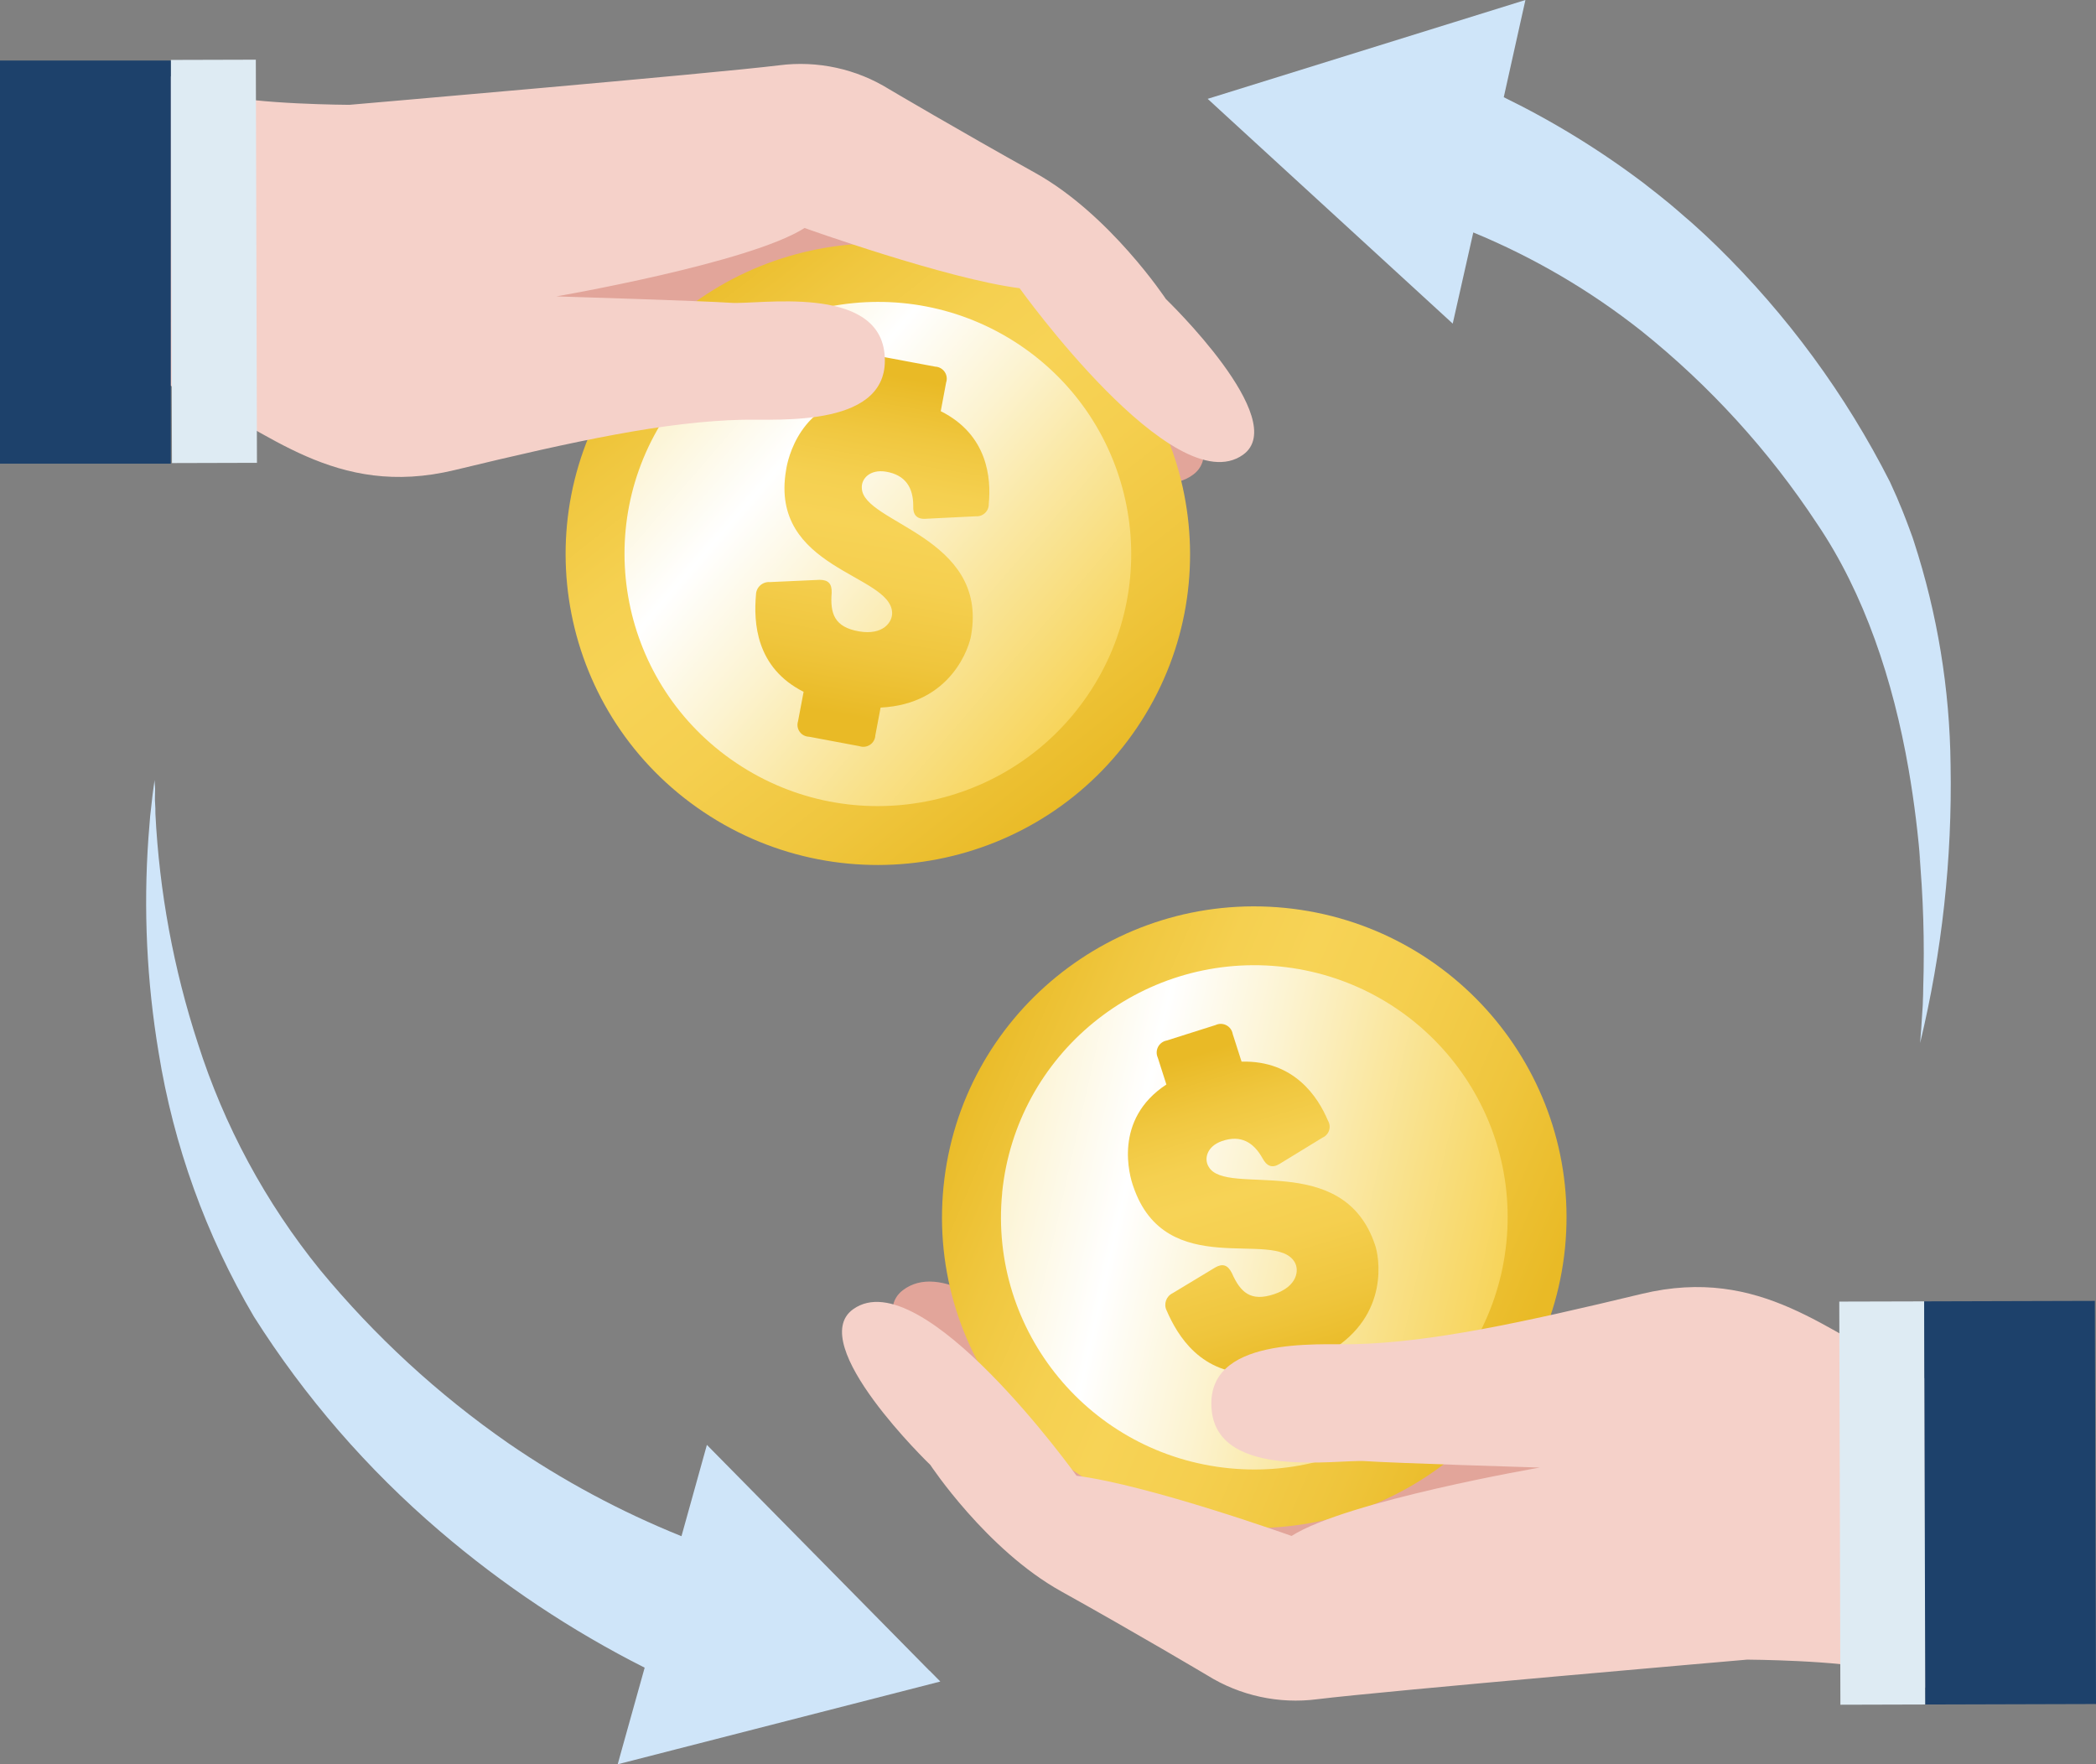
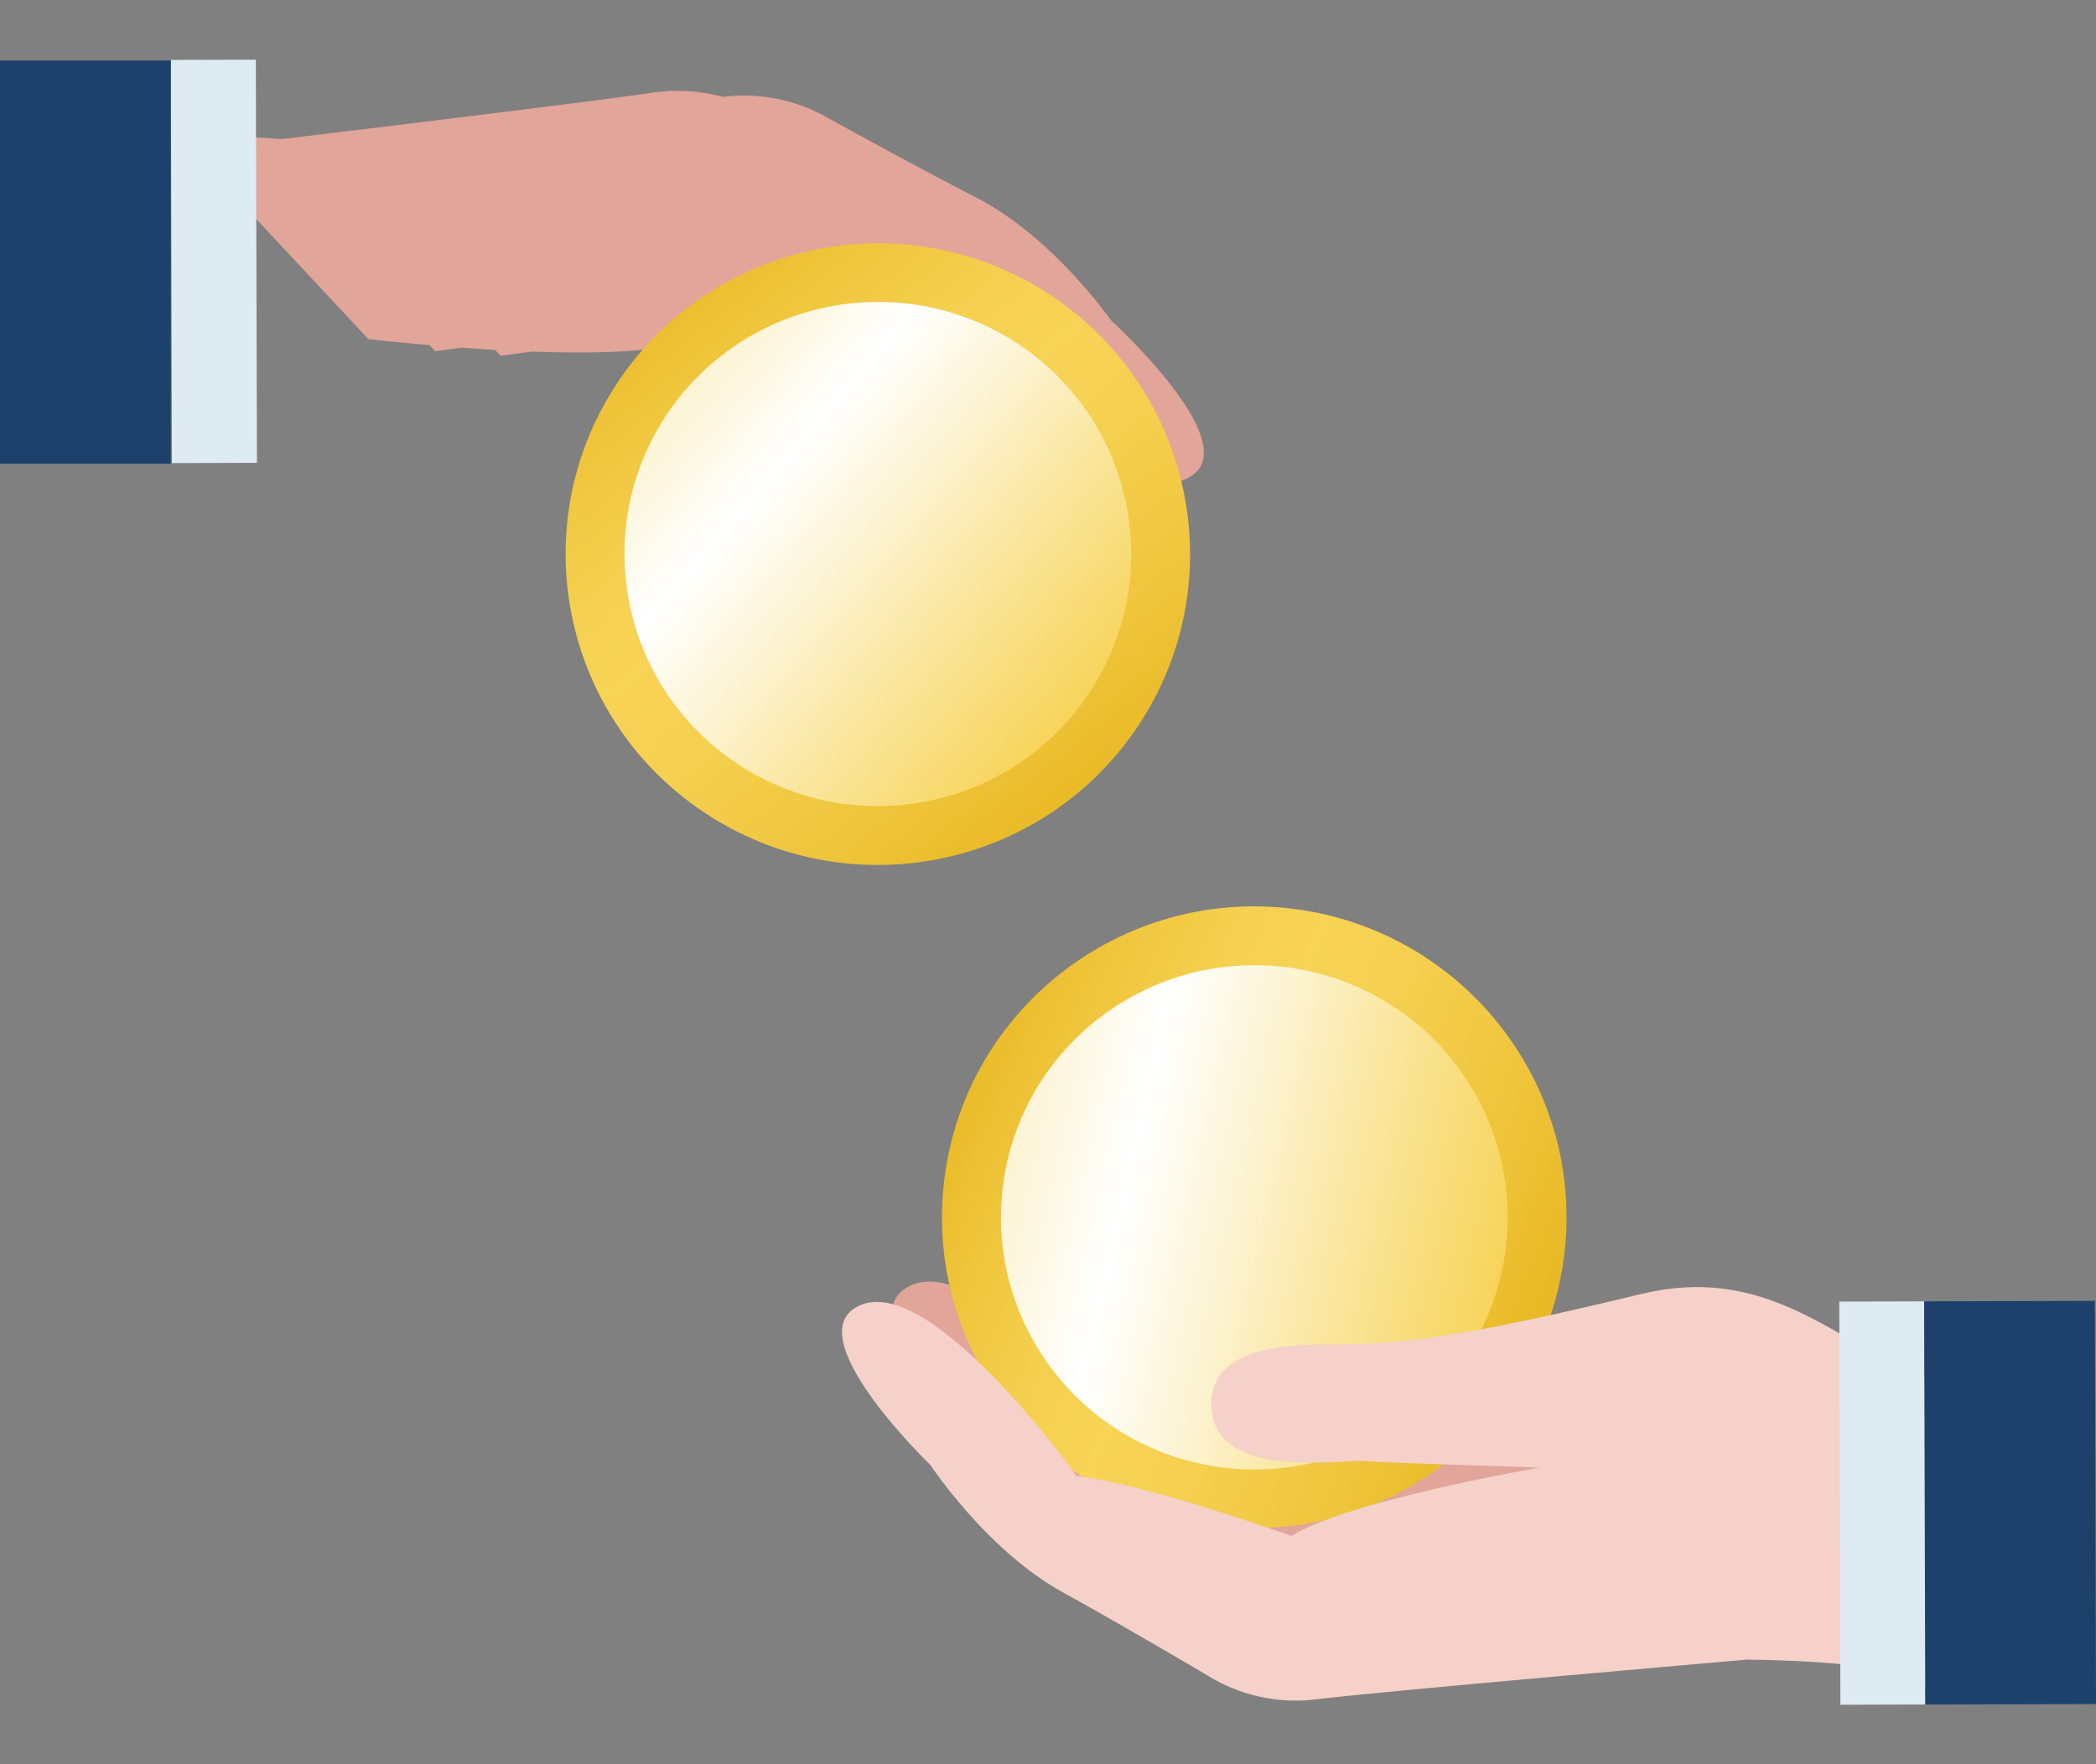
<svg xmlns="http://www.w3.org/2000/svg" width="139" height="117" viewBox="0 0 139 117">
  <rect x="0" y="0" width="139" height="117" fill="#808080" stroke="none" />
  <defs>
    <linearGradient id="1775nmloya" x1="46.681%" x2="53.485%" y1="5.744%" y2="96.843%">
      <stop offset="0%" stop-color="#FCF4D4" />
      <stop offset="23%" stop-color="#FFF" />
      <stop offset="46%" stop-color="#FCF3D0" />
      <stop offset="64%" stop-color="#FAE8A5" />
      <stop offset="100%" stop-color="#F7D356" />
    </linearGradient>
    <linearGradient id="whi3f7900b" x1="18.987%" x2="78.161%" y1="11.101%" y2="85.272%">
      <stop offset="0%" stop-color="#E9BA26" />
      <stop offset="17%" stop-color="#F0C73F" />
      <stop offset="32%" stop-color="#F5D050" />
      <stop offset="44%" stop-color="#F7D356" />
      <stop offset="60%" stop-color="#F5CF4F" />
      <stop offset="82%" stop-color="#EFC53C" />
      <stop offset="100%" stop-color="#E9BA26" />
    </linearGradient>
    <linearGradient id="f9g28rhfwc" x1="55.082%" x2="45.897%" y1="4.694%" y2="92.52%">
      <stop offset="0%" stop-color="#E9BA26" />
      <stop offset="17%" stop-color="#F0C73F" />
      <stop offset="32%" stop-color="#F5D050" />
      <stop offset="44%" stop-color="#F7D356" />
      <stop offset="60%" stop-color="#F5CF4F" />
      <stop offset="82%" stop-color="#EFC53C" />
      <stop offset="100%" stop-color="#E9BA26" />
    </linearGradient>
    <linearGradient id="mjyowkexkd" x1="47.866%" x2="52.247%" y1="5.599%" y2="96.844%">
      <stop offset="0%" stop-color="#FCF4D4" />
      <stop offset="23%" stop-color="#FFF" />
      <stop offset="46%" stop-color="#FCF3D0" />
      <stop offset="64%" stop-color="#FAE8A5" />
      <stop offset="100%" stop-color="#F7D356" />
    </linearGradient>
    <linearGradient id="pjjvfhd49e" x1="4.11%" x2="91.683%" y1="30.369%" y2="67.891%">
      <stop offset="0%" stop-color="#E9BA26" />
      <stop offset="17%" stop-color="#F0C73F" />
      <stop offset="32%" stop-color="#F5D050" />
      <stop offset="44%" stop-color="#F7D356" />
      <stop offset="60%" stop-color="#F5CF4F" />
      <stop offset="82%" stop-color="#EFC53C" />
      <stop offset="100%" stop-color="#E9BA26" />
    </linearGradient>
    <linearGradient id="7zll0zttsf" x1="40.041%" x2="58.425%" y1="5.886%" y2="90.942%">
      <stop offset="0%" stop-color="#E9BA26" />
      <stop offset="17%" stop-color="#F0C73F" />
      <stop offset="32%" stop-color="#F5D050" />
      <stop offset="44%" stop-color="#F7D356" />
      <stop offset="60%" stop-color="#F5CF4F" />
      <stop offset="82%" stop-color="#EFC53C" />
      <stop offset="100%" stop-color="#E9BA26" />
    </linearGradient>
  </defs>
  <g fill="none" fill-rule="evenodd">
    <g fill-rule="nonzero">
      <g>
        <g transform="translate(-666, -3425) translate(319.796, 2542.649) translate(346.204, 882.351)">
-           <path fill="#CFE5F9" d="M127.52 66.37c0 .286-.03.576-.047.854-.038.649-.081 1.28-.137 1.947 1.454-6.035 2.133-12.229 2.02-18.434-.052-5.04-.873-10.044-2.436-14.838l-.09-.274c-.069-.196-.142-.393-.215-.585-.073-.192-.124-.333-.188-.5-.065-.166-.13-.337-.198-.508-.068-.17-.167-.427-.253-.614-.06-.137-.116-.274-.176-.427-.15-.342-.304-.688-.463-1.03-2.943-5.801-6.821-11.084-11.48-15.637-.507-.495-1.022-.977-1.554-1.451-.18-.167-.373-.32-.557-.483-.344-.299-.683-.598-1.034-.888-.49-.406-.991-.799-1.493-1.187l-.133-.107c-2.924-2.22-6.06-4.149-9.361-5.76l1.102-4.953.335-1.495-21.073 6.555 1.132 1.041L96.34 21.461l1.364-6.046c4.005 1.653 7.76 3.853 11.154 6.537 4.528 3.63 8.457 7.942 11.644 12.78 3.14 4.634 5.05 10.398 6.07 16.287.378 2.182.648 4.394.815 6.623-.034-.397-.077-.799-.12-1.196.279 3.012.37 6.038.275 9.061 0 .286-.009.572-.022.863zM61.64 110.796L46.879 95.82l-1.686 6.055c-4.04-1.628-7.889-3.695-11.476-6.161-4.668-3.243-8.867-7.108-12.48-11.487-3.625-4.47-6.379-9.575-8.121-15.052-1.606-4.924-2.55-10.039-2.81-15.21 0-.243 0-.482-.022-.726-.021-.243 0-.538 0-.807v-.115c0-.2-.034-.393-.034-.594-.094.645-.171 1.281-.24 1.948l-.052.456c-.042.474-.081.953-.115 1.427-.337 4.76-.11 9.542.677 14.249.997 6.175 3.138 12.112 6.316 17.507 3.375 5.334 7.535 10.133 12.342 14.237 4.142 3.55 8.7 6.587 13.574 9.048l-1.518 5.431-.27.974 21.394-5.487-.712-.722-.004.005z" />
          <path fill="#E2A59A" d="M69.775 30.63c-3.986 1.387-13.3-8.182-13.3-8.182-3.256.798-10.18-.218-10.18-.218-1.622 1.119-6.388 1.255-11.03 1.089-1.287.175-2.068.269-2.068.269l-.356-.38c-.764-.047-1.514-.098-2.222-.15-1.086.15-1.76.231-1.76.231l-.372-.401c-2.407-.21-4.059-.402-4.059-.402L11.592 8.741s3.072.23 7.113.482C24.88 8.48 39.86 6.661 43.253 6.15c1.564-.237 3.16-.144 4.685.273 2.42-.304 4.873.19 6.985 1.405 0 0 4.809 2.686 9.867 5.3 5.058 2.612 8.902 8.134 8.902 8.134s8.606 7.814 5.448 10.205c-1.192.897-2.775.632-4.453-.235-1.317.897-3.08.466-4.912-.602zM64.36 85.773c1.314-.892 3.068-.461 4.9.606 3.981-1.387 13.3 8.177 13.3 8.177 3.252-.798 10.18.218 10.18.218 1.643-1.11 6.397-1.255 11.052-1.089 1.287-.17 2.063-.264 2.063-.264l.36.384c.769.043 1.51.094 2.223.145 1.085-.15 1.759-.23 1.759-.23l.369.397c2.41.209 4.067.427 4.067.427l12.87 13.745s-3.076-.23-7.121-.482c-6.178.743-21.142 2.562-24.54 3.074-1.562.234-3.157.141-4.68-.273-2.45.316-4.935-.186-7.066-1.427 0 0-4.81-2.685-9.868-5.299-5.058-2.613-8.906-8.113-8.906-8.113s-8.606-7.818-5.444-10.21c1.205-.913 2.788-.649 4.483.214z" />
          <circle cx="58.214" cy="36.736" r="18.713" fill="url(#1775nmloya)" transform="translate(58.214, 36.736) rotate(-45) translate(-58.214, -36.736)" />
          <path fill="url(#whi3f7900b)" d="M75.404 48.252c-6.382 9.445-19.249 11.954-28.74 5.602-9.49-6.35-12.01-19.157-5.63-28.603 6.38-9.447 19.245-11.958 28.737-5.609 9.484 6.358 12.004 19.16 5.633 28.61zm-31.13-20.847c-5.176 7.664-3.13 18.054 4.57 23.206 7.7 5.153 18.138 3.117 23.315-4.547s3.132-18.053-4.568-23.206c-7.703-5.139-18.131-3.105-23.317 4.547z" />
-           <path fill="url(#f9g28rhfwc)" d="M61.388 34.404c-.592.043-.858-.282-.824-.854 0-1.2-.502-2.054-1.819-2.272-1.077-.17-1.634.491-1.592 1.085.052 2.34 8.396 3.194 7.25 9.761-.106.718-1.286 4.574-6.005 4.8l-.348 1.836c-.009.252-.138.485-.347.627-.209.142-.473.177-.713.095l-3.333-.624c-.249-.006-.48-.128-.625-.33-.144-.201-.184-.459-.109-.695l.37-1.955c-3.18-1.606-3.321-4.608-3.158-6.452.007-.234.11-.454.286-.61.175-.156.406-.233.64-.215l3.295-.149c.562 0 .82.248.798.854-.111 1.392.185 2.276 1.798 2.562 1.613.286 2.244-.623 2.21-1.247-.104-2.562-8.152-2.874-7.032-9.445.103-.718.918-4.552 5.148-4.928l.347-1.836c.016-.249.147-.477.354-.618.206-.14.467-.179.706-.104l3.333.624c.253.01.485.14.628.347.143.207.179.47.097.708l-.356 1.9c3.124 1.563 3.351 4.458 3.184 6.149.008.225-.081.444-.245.6-.164.157-.387.237-.613.22l-3.325.166z" />
          <ellipse cx="83.185" cy="80.737" fill="url(#mjyowkexkd)" rx="18.675" ry="18.751" transform="translate(83.185, 80.737) rotate(-74.77) translate(-83.185, -80.737)" />
          <path fill="url(#pjjvfhd49e)" d="M103.787 82.754c-1.128 11.326-11.267 19.599-22.646 18.478-11.38-1.121-19.693-11.21-18.57-22.537 1.124-11.327 11.26-19.603 22.64-18.487 11.38 1.128 19.693 11.217 18.576 22.546zM66.463 79.09c-.91 9.19 5.837 17.375 15.07 18.281 9.234.906 17.457-5.809 18.368-14.999.912-9.19-5.834-17.375-15.068-18.282-9.233-.901-17.455 5.811-18.374 15h.004z" />
-           <path fill="url(#7zll0zttsf)" d="M84.864 77.182c-.502.316-.859.149-1.137-.368-.588-1.05-1.425-1.575-2.686-1.144-1.03.359-1.201 1.204-.884 1.708 1.159 2.037 8.915-1.144 11.03 5.18.249.679 1.038 4.637-3.003 7.054l.57 1.78c.109.227.104.492-.012.715-.116.223-.33.379-.58.421l-3.208 1.016c-.223.11-.484.11-.706 0-.223-.11-.38-.316-.427-.559l-.605-1.896c-3.565.086-5.118-2.49-5.852-4.189-.206-.424-.027-.935.4-1.14l2.83-1.708c.481-.277.833-.17 1.103.38.567 1.281 1.249 1.913 2.802 1.392 1.553-.52 1.677-1.61 1.351-2.135-1.313-2.207-8.546 1.315-10.69-5-.25-.679-1.357-4.445 2.191-6.768l-.57-1.78c-.105-.228-.098-.49.017-.713.116-.222.328-.378.575-.424l3.235-1.024c.227-.11.494-.107.719.01.224.116.38.33.422.579l.588 1.836c3.496-.094 5.075 2.353 5.731 3.916.116.195.142.43.072.646-.071.216-.231.391-.44.48l-2.836 1.735z" />
-           <path fill="#F5D1C9" d="M5.539 21.965s4.466 3.1 7.091 4.27c5.071 2.208 9.542 6.867 17.525 4.937 7.984-1.93 13.952-3.216 19.062-3.335 2.355-.06 9.974.58 9.438-4.407-.485-4.59-8.383-3.22-10.172-3.348-1.789-.128-11.583-.427-11.583-.427s12.814-2.207 16.457-4.535c0 0 9.408 3.374 14.26 3.993 0 0 10.24 14.3 14.814 11.047 3.226-2.302-5.114-10.33-5.114-10.33s-3.707-5.606-8.666-8.365c-4.96-2.758-9.687-5.55-9.687-5.55-2.175-1.351-4.751-1.911-7.293-1.585-4.325.538-28.508 2.622-28.508 2.622s-6.298-.034-8.607-.696C12.8 5.69 11.081 5.013 9.413 4.227L5.539 21.965z" />
          <path fill="#DEEBF3" d="M11.366 3.966L17.003 3.966 17.003 30.701 11.366 30.701z" transform="translate(14.185, 17.333) rotate(-0.16) translate(-14.185, -17.333)" />
          <path fill="#1D416B" d="M0 4.014H11.326V30.749H0z" />
          <path fill="#F5D1C9" d="M133.475 95.043s-4.466-3.1-7.091-4.27c-5.067-2.224-9.537-6.887-17.517-4.966-7.98 1.922-13.96 3.211-19.07 3.335-2.355.06-9.97-.576-9.438 4.411.48 4.59 8.387 3.215 10.172 3.343 1.785.129 11.583.428 11.583.428s-12.81 2.207-16.461 4.534c0 0-9.408-3.369-14.26-3.992 0 0-10.237-14.3-14.81-11.047-3.23 2.297 5.114 10.33 5.114 10.33s3.715 5.623 8.674 8.382c4.96 2.758 9.692 5.572 9.692 5.572 2.173 1.353 4.751 1.913 7.293 1.584 4.329-.538 28.512-2.626 28.512-2.626s6.298.039 8.602.696c1.758.56 3.477 1.232 5.148 2.011l3.857-17.725z" />
          <path fill="#DEEBF3" d="M122.012 86.309L127.649 86.31 127.65 113.044 122.012 113.044z" transform="translate(124.831, 99.677) rotate(-0.16) translate(-124.831, -99.677)" />
          <path fill="#1D416B" d="M127.641 86.286L138.962 86.286 138.963 113.021 127.641 113.021z" transform="translate(133.302, 99.653) rotate(-0.16) translate(-133.302, -99.653)" />
        </g>
      </g>
    </g>
  </g>
</svg>